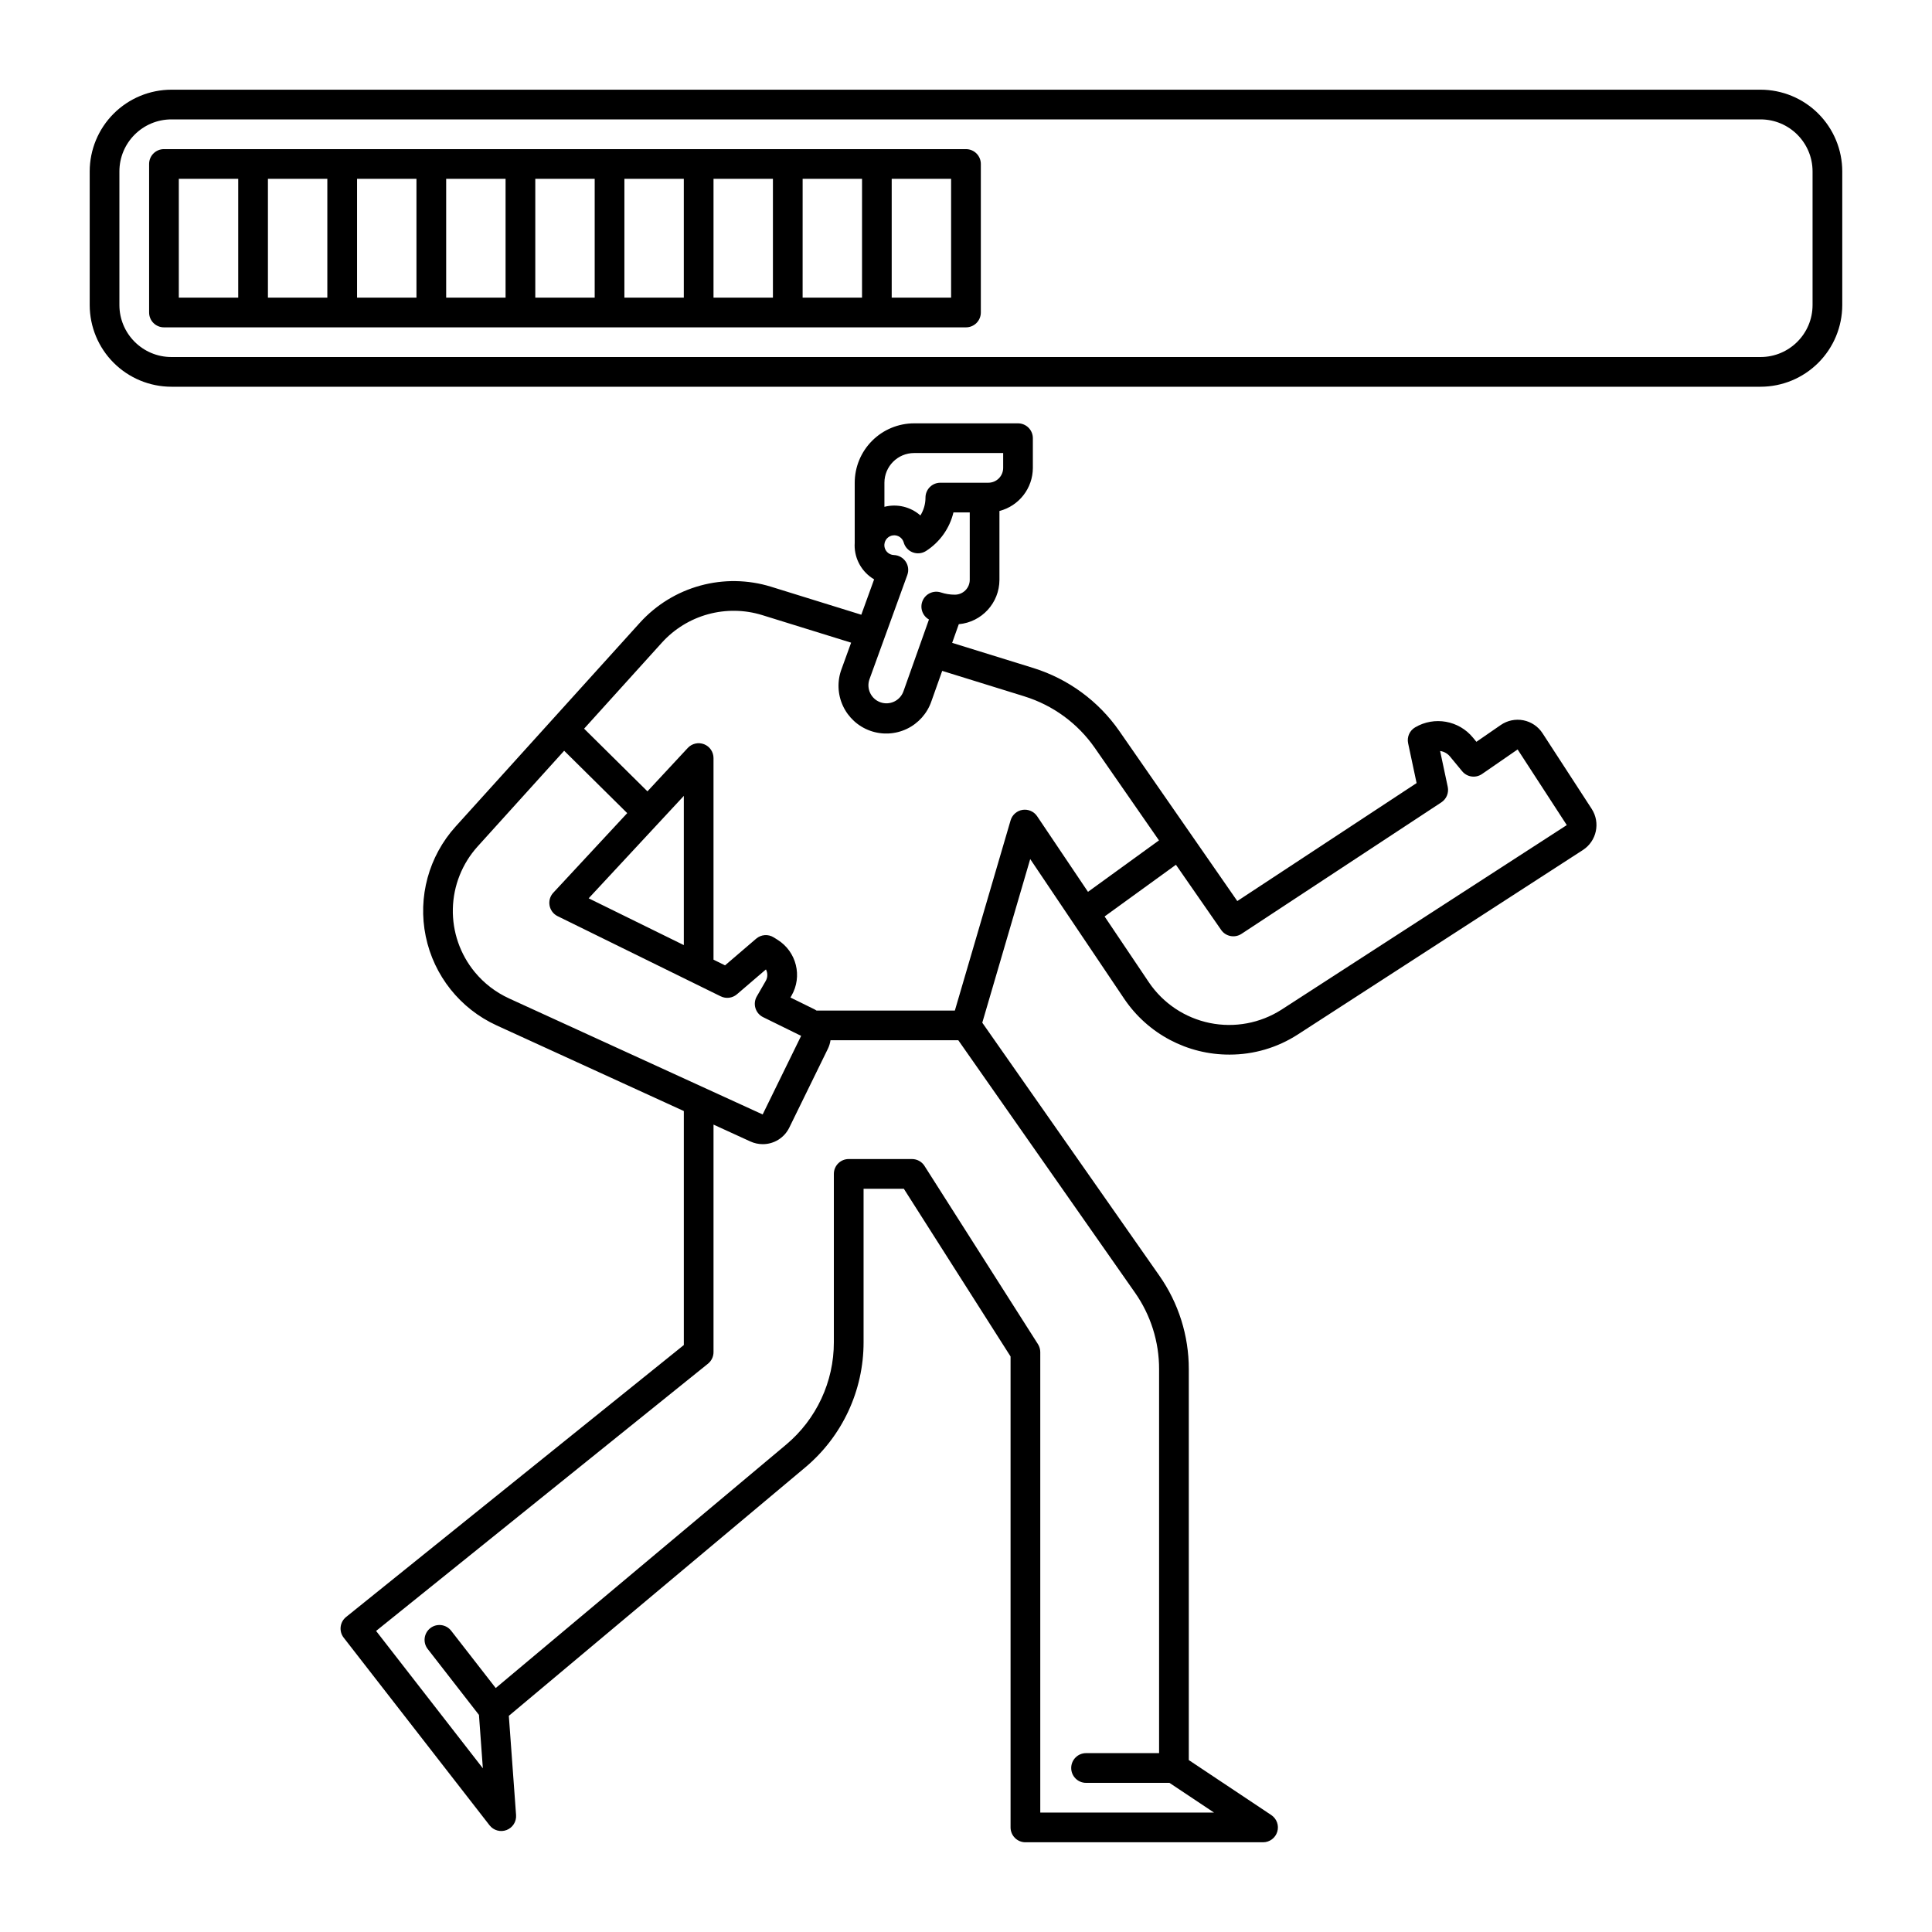
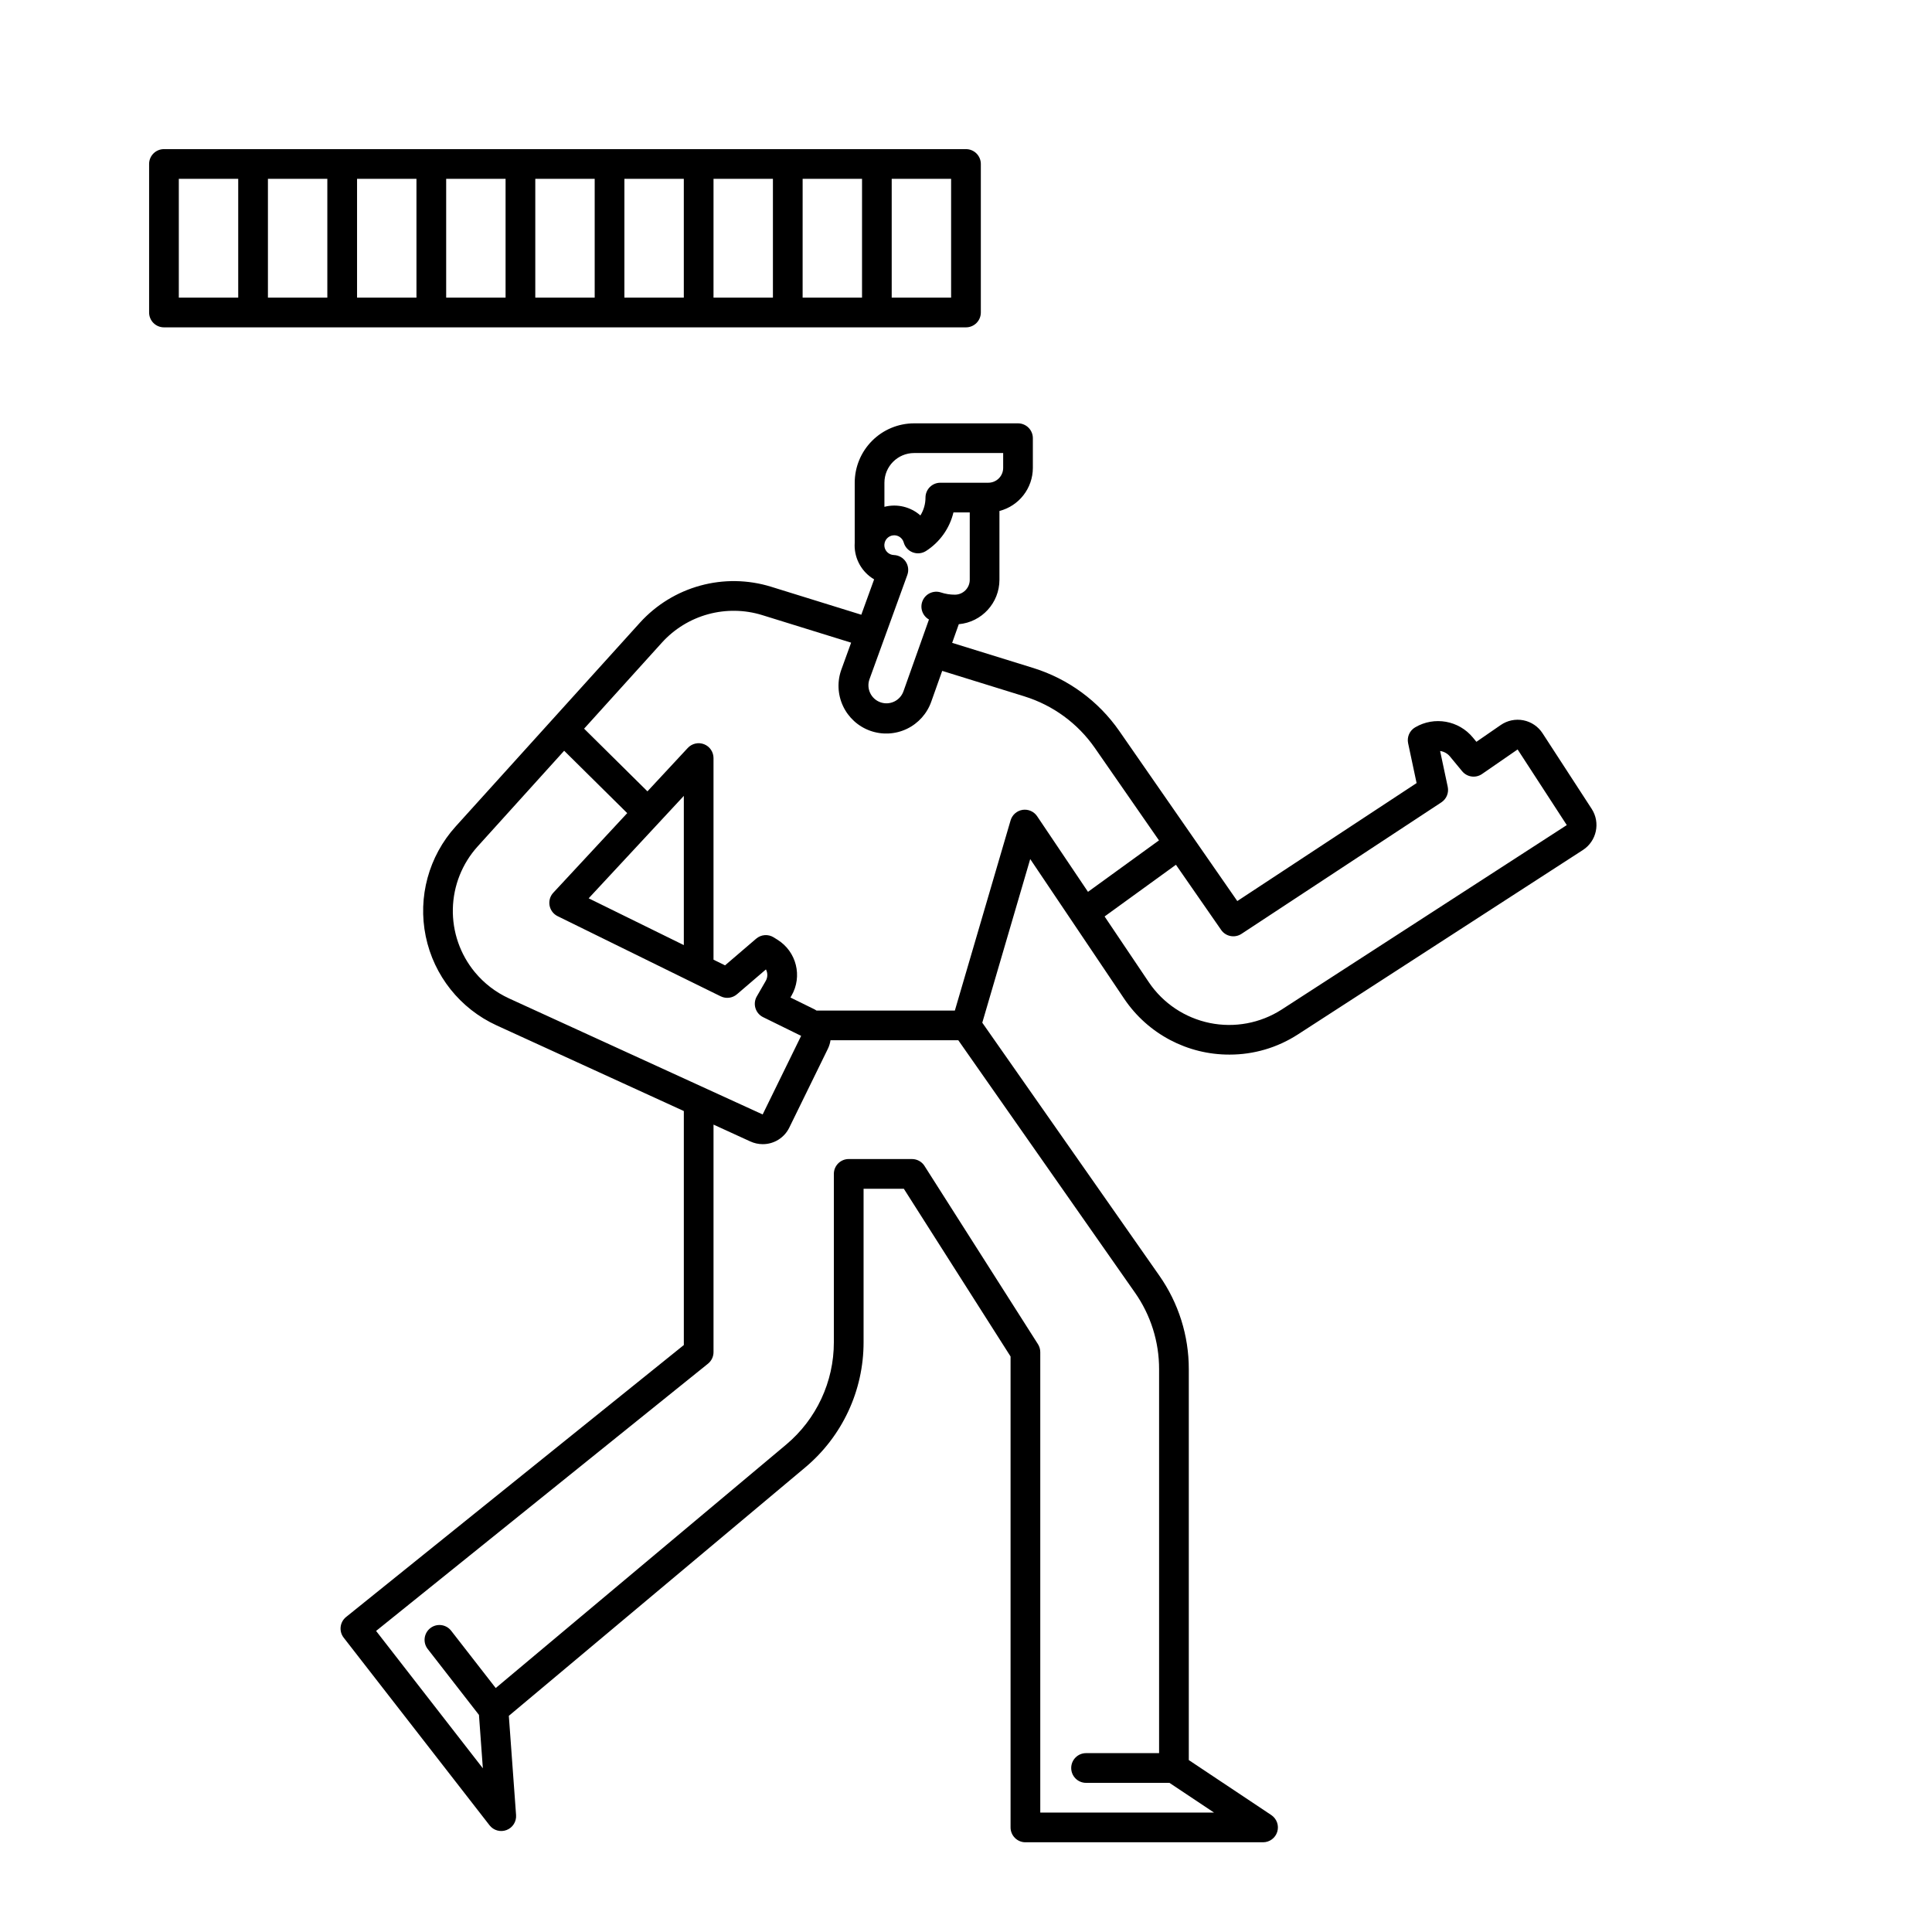
<svg xmlns="http://www.w3.org/2000/svg" fill="#000000" width="800px" height="800px" version="1.1" viewBox="144 144 512 512">
  <g>
-     <path d="m610.57 167.77h-421.15c-5.738 0.008-11.242 2.289-15.301 6.348s-6.34 9.562-6.348 15.301v35.426c0.008 5.738 2.289 11.242 6.348 15.297 4.059 4.059 9.562 6.344 15.301 6.348h421.15c5.742-0.004 11.242-2.289 15.301-6.348 4.059-4.055 6.34-9.559 6.348-15.297v-35.426c-0.008-5.738-2.289-11.242-6.348-15.301s-9.559-6.34-15.301-6.348zm13.777 57.07v0.004c-0.008 7.602-6.172 13.766-13.777 13.773h-421.15c-7.606-0.008-13.77-6.172-13.777-13.773v-35.426c0.008-7.606 6.172-13.77 13.777-13.777h421.15c7.606 0.008 13.77 6.172 13.777 13.777z" />
    <path d="m400 183.52h-212.55c-2.172 0-3.934 1.762-3.934 3.934v39.359c0 1.047 0.414 2.047 1.152 2.785 0.738 0.738 1.738 1.152 2.781 1.152h212.55c1.043 0 2.043-0.414 2.781-1.152 0.738-0.738 1.152-1.738 1.152-2.785v-39.359c0-1.043-0.414-2.043-1.152-2.781s-1.738-1.152-2.781-1.152zm-137.76 7.871h15.742v31.488h-15.742zm-7.871 31.488h-15.746v-31.488h15.742zm31.488-31.488h15.742v31.488h-15.742zm23.617 0h15.742v31.488h-15.746zm23.617 0h15.742v31.488h-15.746zm23.617 0h15.742l-0.004 31.488h-15.742zm-165.32 0h15.742v31.488h-15.742zm23.617 31.488v-31.488h15.742v31.488zm181.05 0h-15.742v-31.488h15.742z" />
    <path d="m552.79 338.32c-1.156-1.785-2.988-3.019-5.074-3.434-2.086-0.41-4.25 0.039-6 1.246l-6.453 4.453-0.918-1.113v0.004c-3.738-4.559-10.238-5.715-15.316-2.723-1.465 0.855-2.215 2.555-1.863 4.215l2.246 10.555-47.516 31.266-31.293-45.094 0.004 0.004c-5.523-7.93-13.527-13.793-22.754-16.668l-21.523-6.668 1.758-4.945c6.09-0.543 10.762-5.641 10.773-11.754v-18.25c5.207-1.348 8.844-6.043 8.855-11.418v-7.875c0-1.043-0.414-2.043-1.152-2.781-0.738-0.738-1.738-1.152-2.785-1.152h-27.531c-4.176 0.004-8.176 1.664-11.129 4.617-2.949 2.949-4.609 6.953-4.613 11.125v15.93c-0.016 0.207-0.02 0.414-0.02 0.621h-0.004c-0.012 3.723 1.957 7.172 5.168 9.055l-3.398 9.371-23.93-7.422c-6.094-1.879-12.598-1.98-18.746-0.293-6.148 1.684-11.688 5.086-15.973 9.805l-48.855 54.031c-7.129 7.887-10.074 18.699-7.926 29.109 2.144 10.414 9.125 19.18 18.789 23.605l49.609 22.695v62.012l-89.504 72.07c-1.672 1.348-1.957 3.785-0.637 5.481l38.652 49.719c1.062 1.371 2.898 1.879 4.519 1.258 1.617-0.621 2.641-2.231 2.512-3.961l-1.918-26.301 78.531-65.82c9.82-8.219 15.492-20.371 15.48-33.176v-40.68h10.672l28.281 44.441v124.81c0 1.043 0.418 2.043 1.156 2.781 0.738 0.738 1.738 1.152 2.781 1.152h62.977c1.734 0 3.266-1.137 3.766-2.793 0.504-1.66-0.141-3.453-1.582-4.418l-21.863-14.574v-103.57c0.016-8.887-2.719-17.559-7.824-24.832l-46.906-67.012 12.703-43.363 24.945 37.082c6.262 9.246 16.711 14.773 27.879 14.738 6.406 0.012 12.676-1.836 18.059-5.312l75.586-48.906c3.648-2.371 4.691-7.25 2.328-10.902zm-174.41-66.391c0.004-4.344 3.527-7.867 7.871-7.871h23.598v3.938c0 1.043-0.414 2.043-1.152 2.781-0.738 0.738-1.742 1.152-2.785 1.152h-12.715c-2.172 0-3.934 1.762-3.934 3.938 0.004 1.672-0.465 3.312-1.348 4.734-2.606-2.297-6.176-3.152-9.535-2.289zm-0.008 16.355v0.004c0.086-1.266 1.07-2.285 2.328-2.418 1.258-0.133 2.434 0.652 2.789 1.871 0.328 1.203 1.215 2.184 2.379 2.633 1.168 0.449 2.481 0.316 3.535-0.355 3.652-2.34 6.258-6 7.269-10.219h4.32v17.863c0 1.043-0.418 2.043-1.156 2.781-0.738 0.738-1.738 1.152-2.781 1.152-1.262 0.004-2.512-0.195-3.707-0.59-1.922-0.629-4.012 0.301-4.828 2.152-0.816 1.852-0.098 4.019 1.664 5.016l-6.766 19.051v-0.004c-0.891 2.484-3.625 3.777-6.109 2.887s-3.777-3.625-2.887-6.109l10.027-27.629v-0.004c0.43-1.184 0.266-2.504-0.438-3.547-0.707-1.043-1.871-1.688-3.129-1.73-1.43-0.051-2.551-1.238-2.523-2.664 0.004-0.047 0.008-0.094 0.012-0.137zm-108.54 113.34v0.004c-3.894-4.719-5.961-10.684-5.824-16.801 0.141-6.117 2.473-11.977 6.574-16.516l22.926-25.355 16.711 16.531-19.594 21.098c-0.848 0.91-1.211 2.168-0.984 3.394 0.227 1.223 1.016 2.266 2.133 2.816l43.227 21.246v-0.004c1.414 0.695 3.102 0.48 4.297-0.543l7.68-6.586h0.004c0.508 0.961 0.484 2.117-0.062 3.059l-2.363 4.094v-0.004c-0.543 0.945-0.672 2.074-0.355 3.113 0.316 1.043 1.051 1.906 2.027 2.387l10.066 4.949 0.012 0.012-10.195 20.824-67.227-30.758v-0.004c-3.504-1.605-6.598-3.981-9.051-6.953zm55.387-7.164-25.219-12.398 25.219-27.145zm125.95 112.41v101.73h-19.355c-2.172 0-3.934 1.766-3.934 3.938 0 2.176 1.762 3.938 3.934 3.938h22.098l11.809 7.871h-46.039v-122.02c0-0.75-0.215-1.48-0.617-2.113l-30.062-47.23 0.004-0.004c-0.723-1.133-1.977-1.82-3.324-1.82h-16.766c-2.176 0-3.938 1.762-3.938 3.934v44.617c0.012 10.477-4.629 20.418-12.66 27.141l-76.949 64.496-11.809-15.184c-1.336-1.715-3.809-2.027-5.523-0.691-1.719 1.332-2.027 3.809-0.695 5.523l13.586 17.477 1.031 14.145-28.293-36.402 87.957-70.824c0.926-0.746 1.465-1.871 1.465-3.062v-60.297l9.758 4.465c1.035 0.473 2.156 0.719 3.297 0.719 3 0.004 5.738-1.715 7.043-4.422l10.191-20.82c0.355-0.727 0.598-1.5 0.715-2.301h33.863l46.816 66.879c4.18 5.949 6.414 13.043 6.398 20.312zm-36.176-148.25c-1.508 0.234-2.746 1.32-3.176 2.785l-14.77 50.402h-36.672c-0.195-0.117-0.383-0.254-0.59-0.352l-6.312-3.106 0.258-0.449h0.004c2.992-5.144 1.348-11.734-3.711-14.871l-0.992-0.621c-1.461-0.91-3.34-0.766-4.644 0.355l-8.242 7.066-3.059-1.504v-53.43c0-1.617-0.988-3.07-2.496-3.664-1.508-0.59-3.223-0.199-4.324 0.984l-10.688 11.5-16.785-16.609 20.641-22.828c3.277-3.609 7.516-6.211 12.215-7.5 4.703-1.285 9.676-1.211 14.332 0.227l23.574 7.309-2.543 7.012c-1.184 3.168-1.047 6.68 0.379 9.75 1.426 3.066 4.019 5.438 7.203 6.578 3.188 1.141 6.695 0.961 9.746-0.504 3.047-1.465 5.383-4.09 6.484-7.289l2.867-8.07 21.828 6.766v0.004c7.551 2.352 14.098 7.148 18.613 13.637l17.008 24.512-18.812 13.637-13.469-20.023v-0.004c-0.852-1.266-2.359-1.926-3.867-1.699zm68.625 52.945c-5.641 3.613-12.469 4.879-19.031 3.535-6.559-1.348-12.336-5.199-16.098-10.742l-11.762-17.484 18.906-13.703 11.98 17.266h-0.004c1.219 1.758 3.613 2.219 5.398 1.047l52.969-34.852v-0.004c1.355-0.891 2.023-2.519 1.688-4.106l-2.019-9.5c1.027 0.141 1.965 0.664 2.621 1.469l3.219 3.898v-0.004c1.301 1.578 3.59 1.895 5.269 0.734l9.43-6.508 13.027 20.047z" />
  </g>
</svg>